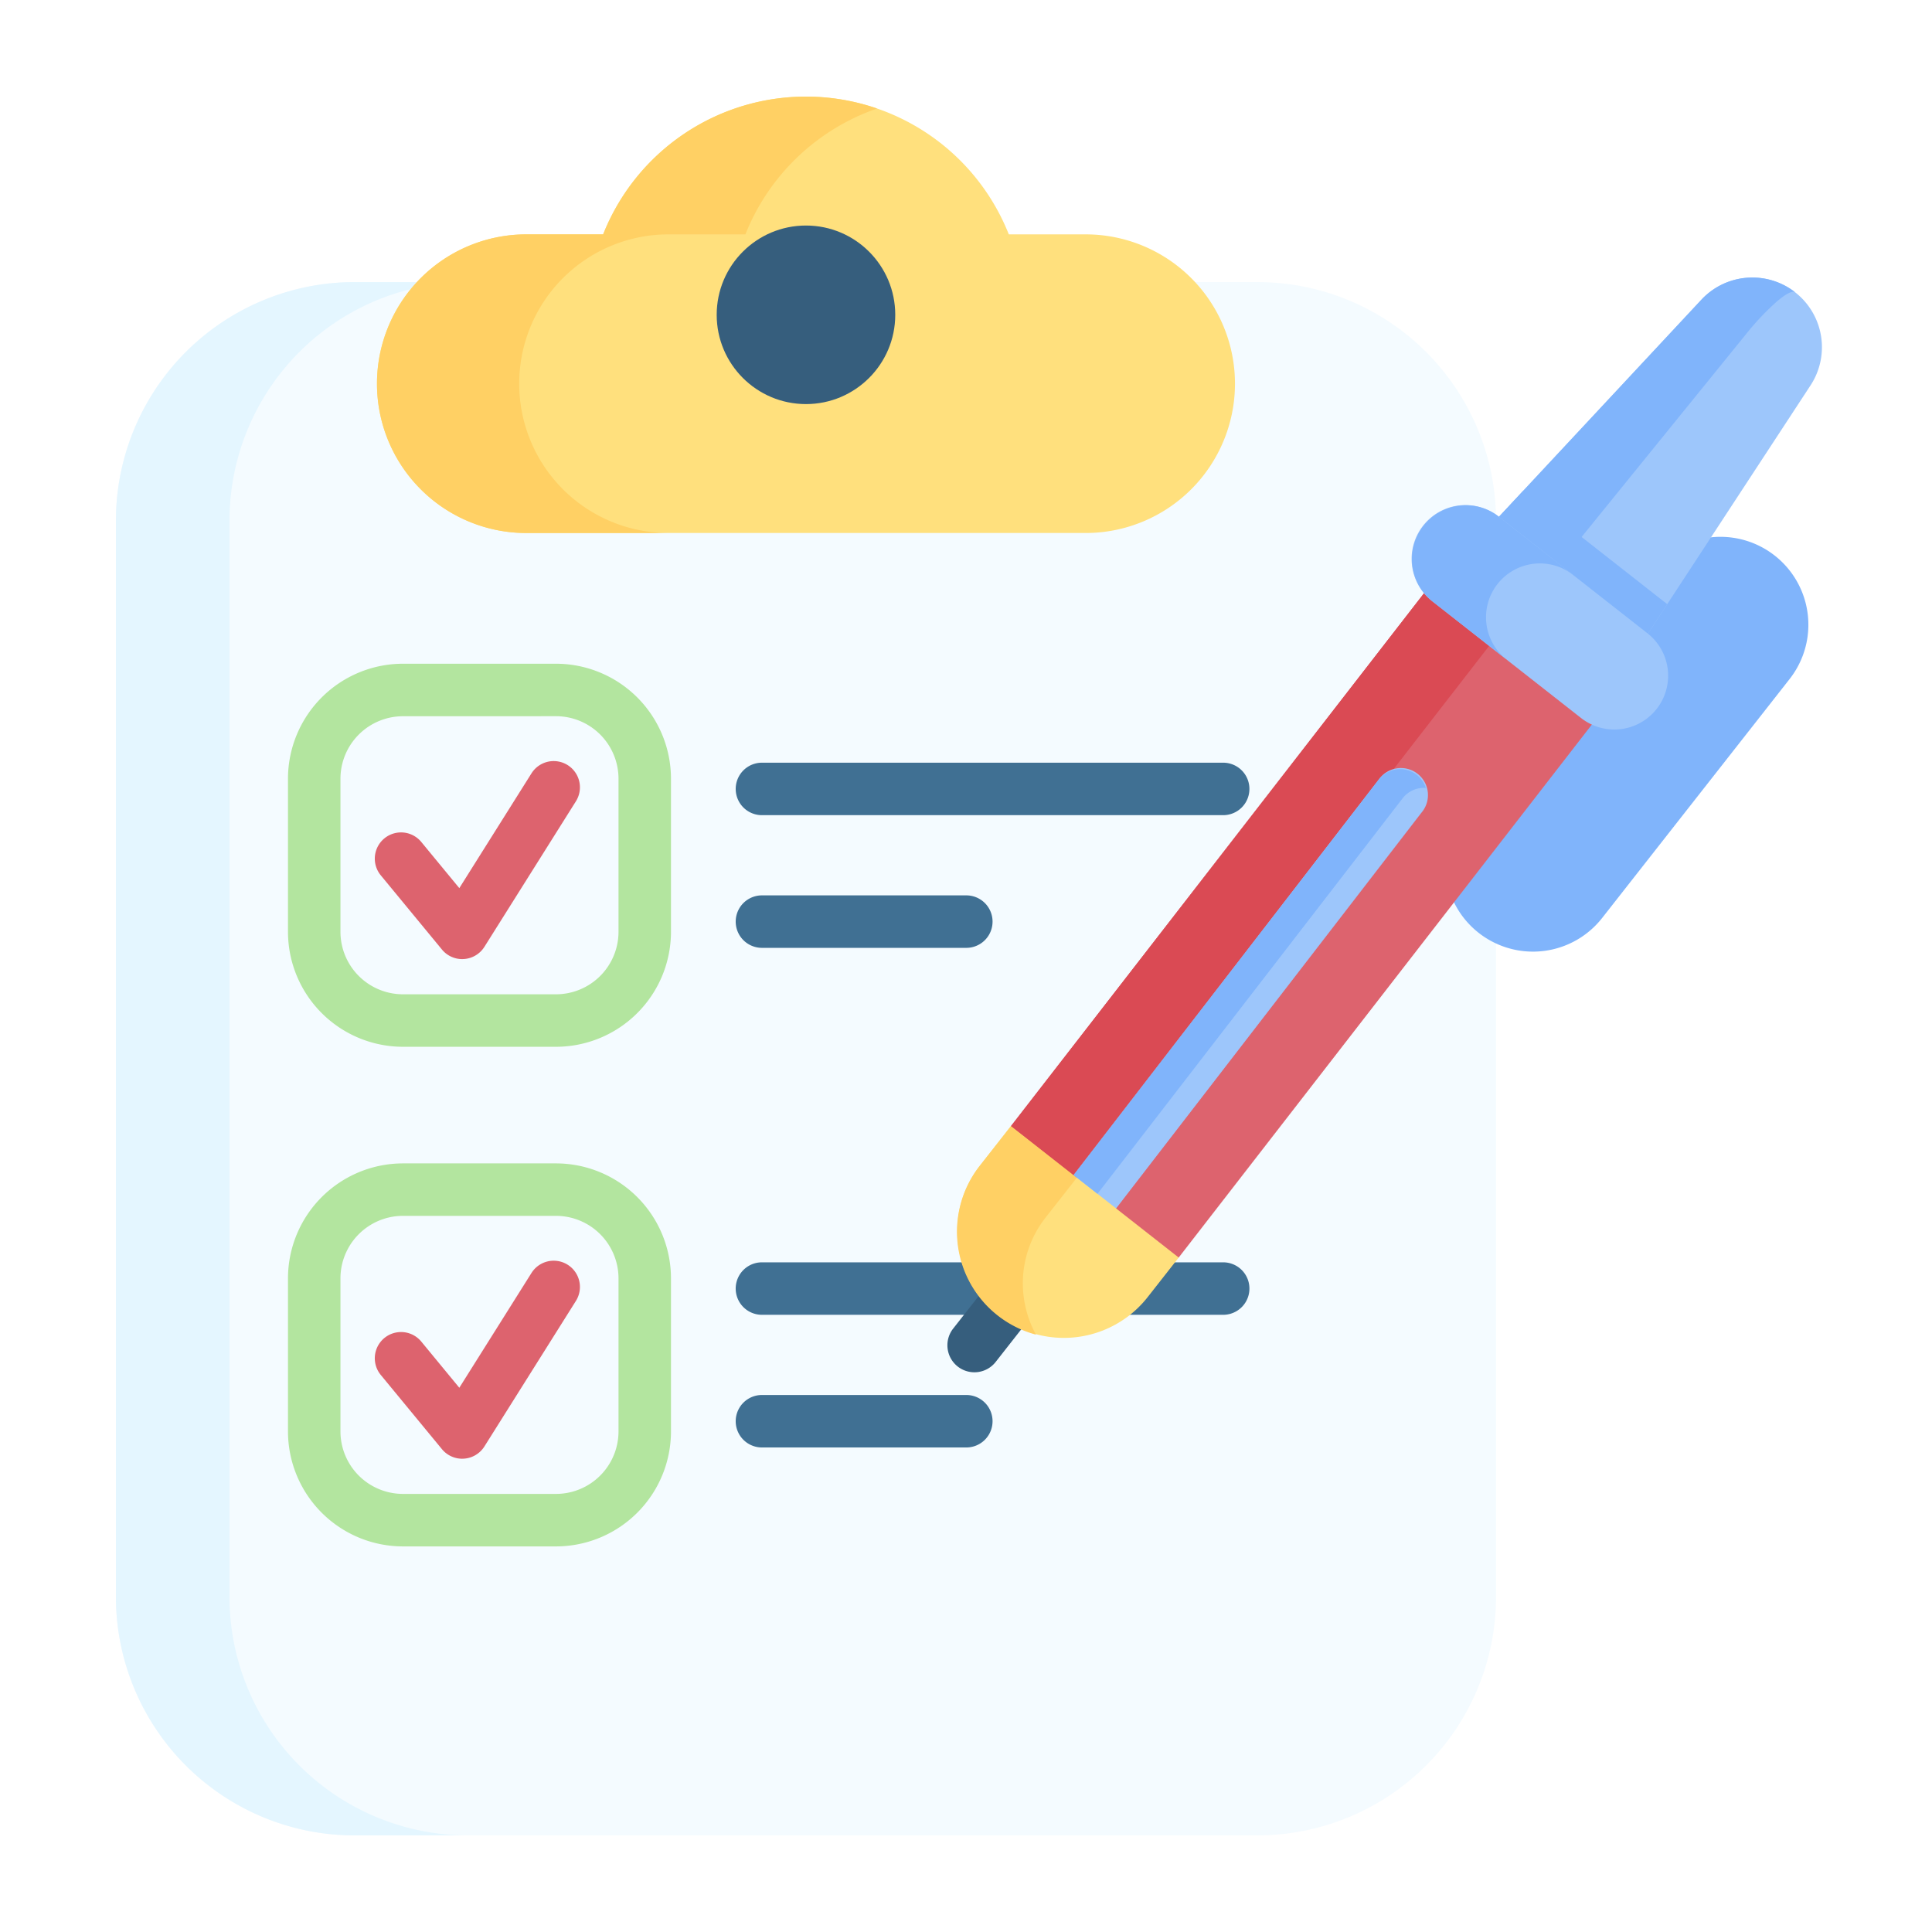
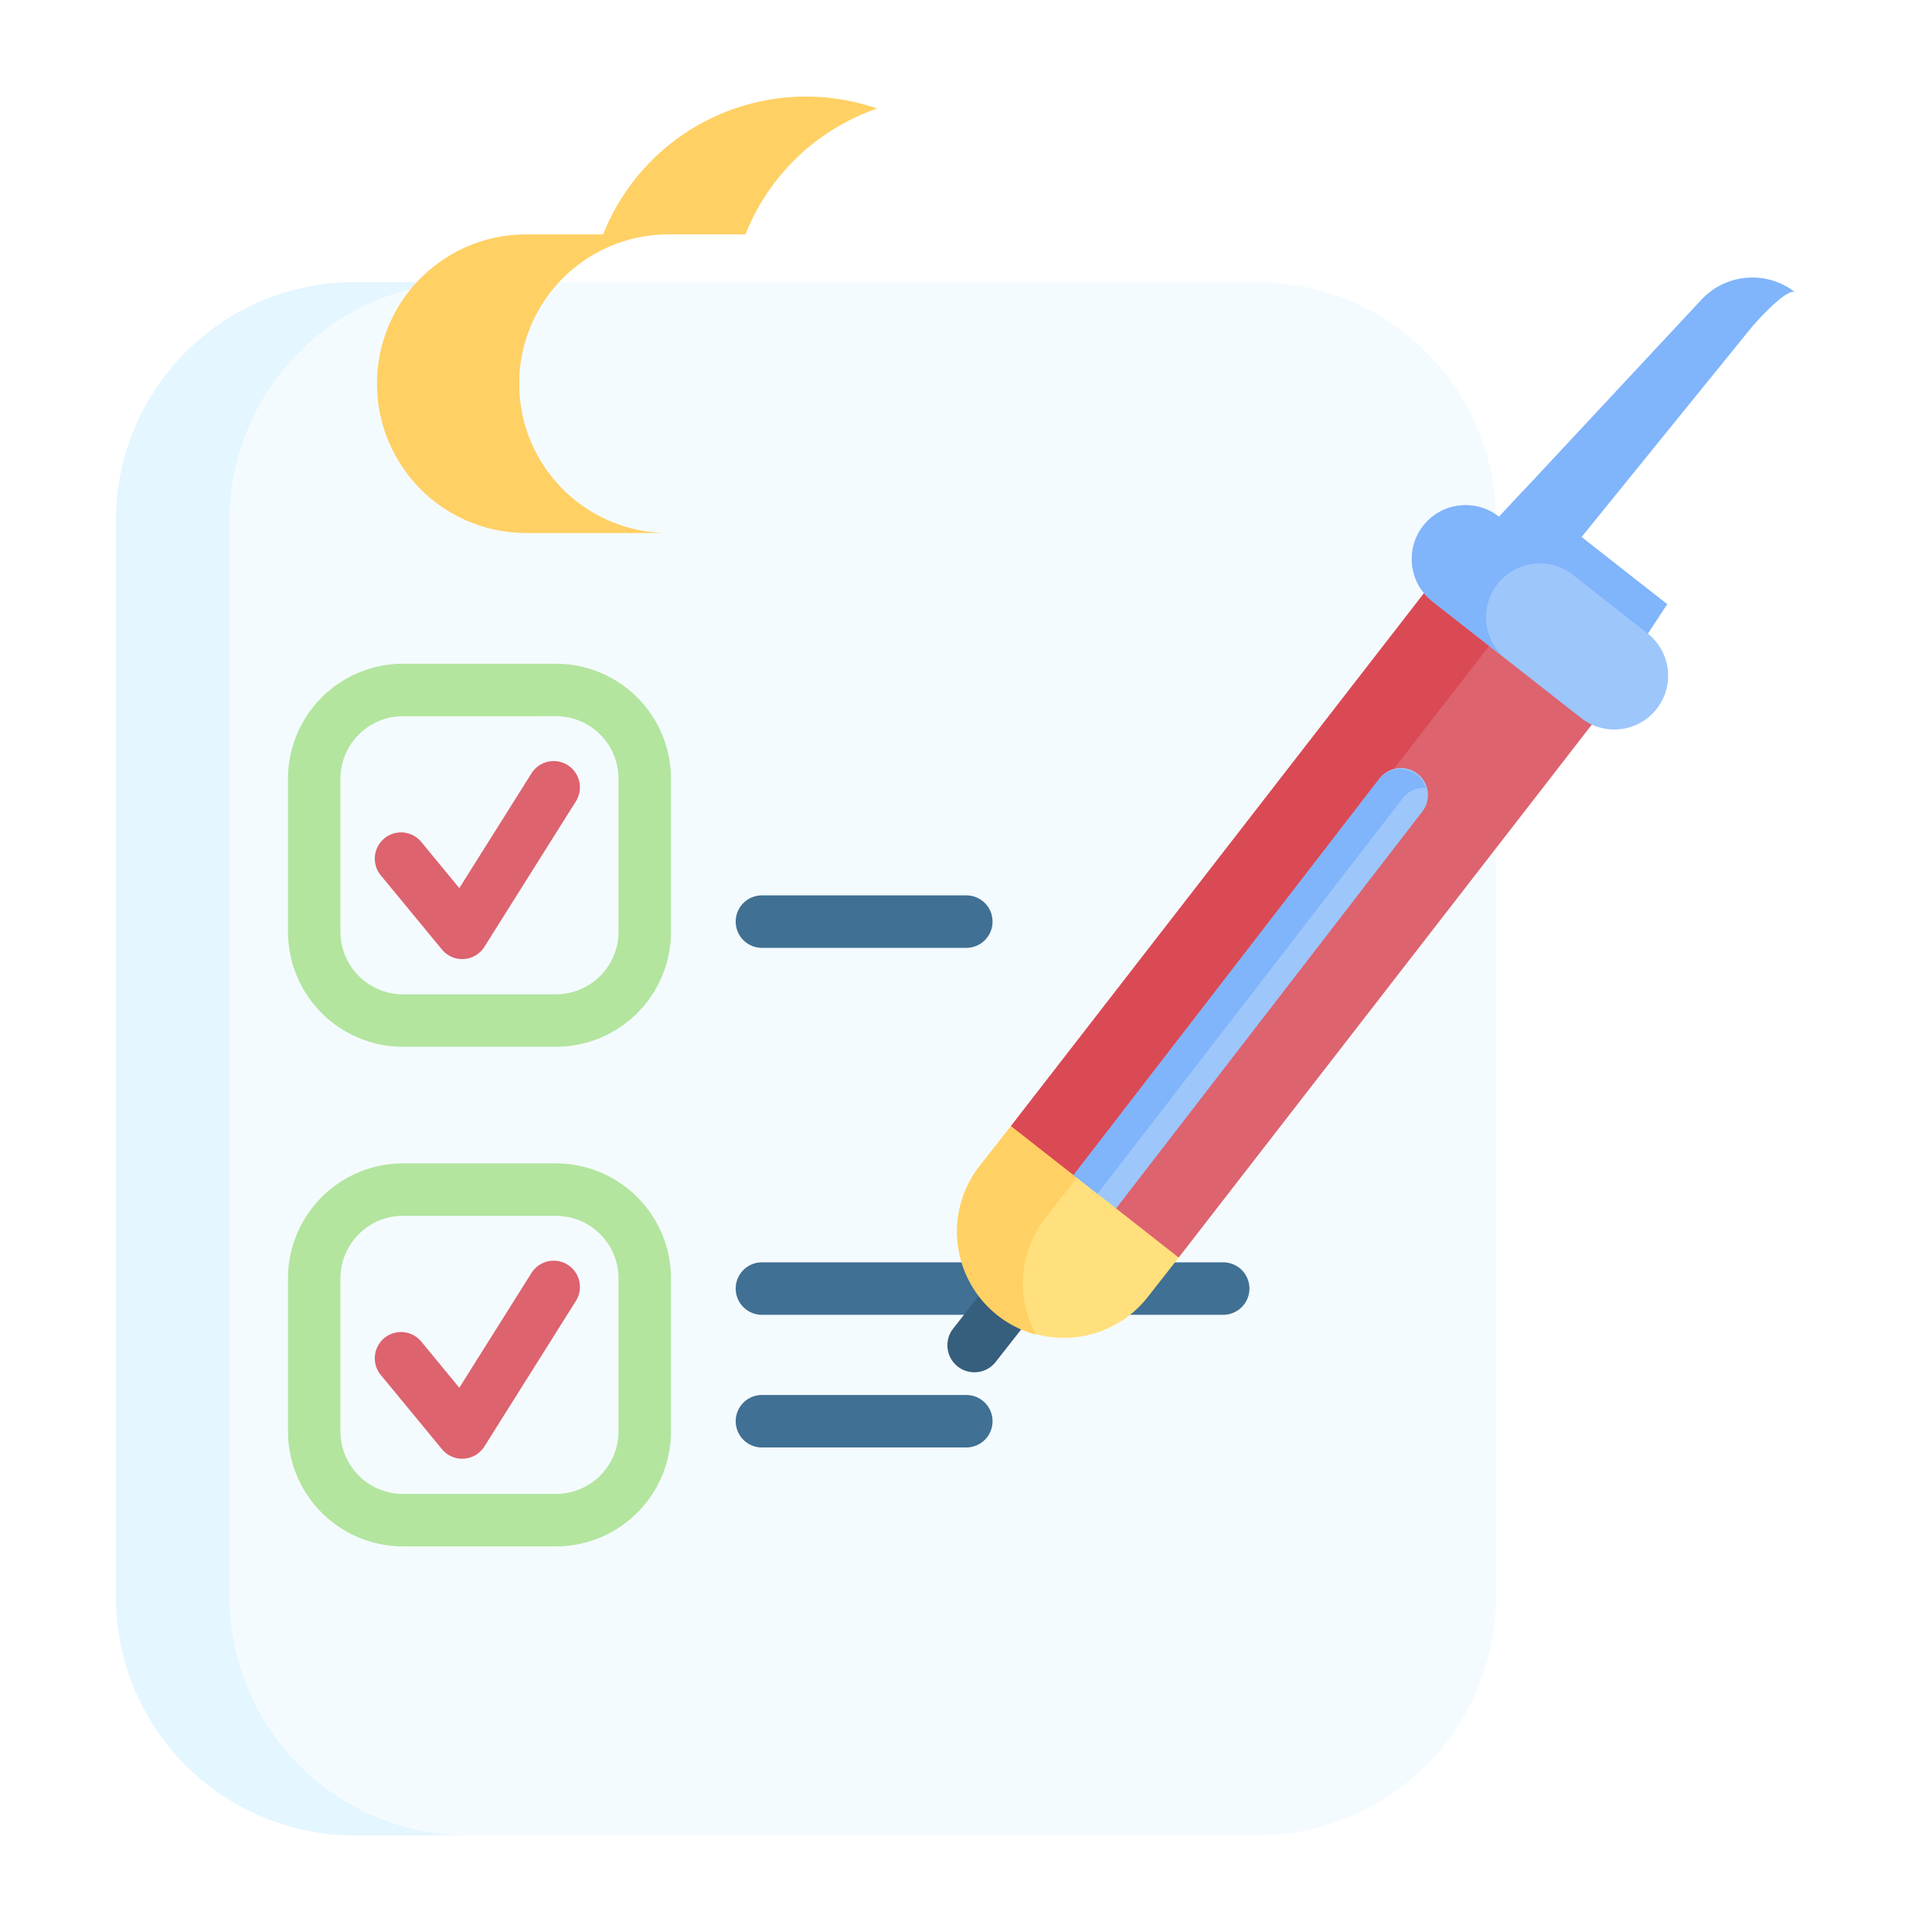
<svg xmlns="http://www.w3.org/2000/svg" width="200" height="200" viewBox="0 0 200 200">
  <g id="Group_11586" data-name="Group 11586" transform="translate(-182 -2553)">
    <rect id="Rectangle_17284" data-name="Rectangle 17284" width="200" height="200" transform="translate(182 2553)" fill="#fff" />
    <g id="checklist" transform="translate(189.181 2563)">
      <g id="Group_9944" data-name="Group 9944" transform="translate(4.819 0)">
        <path id="Path_17498" data-name="Path 17498" d="M122.98,215.414H29.526A24.707,24.707,0,0,1,4.819,190.707V79.323A24.707,24.707,0,0,1,29.526,54.616H122.98a24.707,24.707,0,0,1,24.707,24.707V190.707A24.707,24.707,0,0,1,122.98,215.414Z" transform="translate(-4.819 -35.415)" fill="#f4fbff" />
        <path id="Path_17499" data-name="Path 17499" d="M41.277,215.418H29.53a24.706,24.706,0,0,1-24.71-24.71V79.326A24.705,24.705,0,0,1,29.53,54.621H41.277a24.7,24.7,0,0,0-24.7,24.705V190.708A24.7,24.7,0,0,0,41.277,215.418Z" transform="translate(-4.82 -35.418)" fill="#e4f6ff" />
-         <path id="Path_17500" data-name="Path 17500" d="M147.095,14.265a22.587,22.587,0,0,0-41.993,0H97.146a15.457,15.457,0,1,0,0,30.914h57.905a15.457,15.457,0,1,0,0-30.914Z" transform="translate(-54.664 -0.003)" fill="#ffe07d" />
        <path id="Path_17501" data-name="Path 17501" d="M133.463,1.234a22.633,22.633,0,0,0-13.636,13.028H111.87a15.458,15.458,0,0,0,0,30.916H97.147a15.458,15.458,0,0,1,0-30.916H105.1A22.592,22.592,0,0,1,133.463,1.234Z" transform="translate(-54.664 0)" fill="#ffd064" />
-         <circle id="Ellipse_598" data-name="Ellipse 598" cx="9.242" cy="9.242" r="9.242" transform="translate(62.192 13.347)" fill="#365e7d" />
      </g>
      <g id="Group_9945" data-name="Group 9945" transform="translate(22.63 58.712)">
        <path id="Path_17502" data-name="Path 17502" d="M83.231,206.654H67.382a11.915,11.915,0,0,1-11.9-11.9V178.9a11.915,11.915,0,0,1,11.9-11.9H83.23a11.915,11.915,0,0,1,11.9,11.9v15.848A11.914,11.914,0,0,1,83.231,206.654ZM67.382,172.436a6.476,6.476,0,0,0-6.468,6.468v15.848a6.476,6.476,0,0,0,6.468,6.468H83.23a6.476,6.476,0,0,0,6.468-6.468V178.9a6.476,6.476,0,0,0-6.468-6.468Z" transform="translate(-55.481 -167.003)" fill="#b3e59f" />
        <path id="Path_17503" data-name="Path 17503" d="M90.108,216.162a2.716,2.716,0,0,1-2.1-.989l-6.331-7.682a2.716,2.716,0,1,1,4.192-3.455l3.937,4.778,7.469-11.88a2.716,2.716,0,0,1,4.6,2.891l-9.472,15.065a2.716,2.716,0,0,1-2.126,1.265c-.058,0-.116.006-.174.006Z" transform="translate(-72.068 -185.588)" fill="#dd636e" />
      </g>
      <g id="Group_9946" data-name="Group 9946" transform="translate(68.979 68.954)">
-         <path id="Path_17504" data-name="Path 17504" d="M237.782,201.568H190.035a2.716,2.716,0,0,1,0-5.432h47.747a2.716,2.716,0,1,1,0,5.432Z" transform="translate(-187.319 -196.136)" fill="#407093" />
        <path id="Path_17505" data-name="Path 17505" d="M211.193,240.636H190.035a2.716,2.716,0,1,1,0-5.432h21.157a2.716,2.716,0,1,1,0,5.432Z" transform="translate(-187.319 -221.469)" fill="#407093" />
      </g>
      <g id="Group_9947" data-name="Group 9947" transform="translate(22.63 110.433)">
        <path id="Path_17506" data-name="Path 17506" d="M83.231,353.771H67.382a11.915,11.915,0,0,1-11.9-11.9V326.021a11.915,11.915,0,0,1,11.9-11.9H83.23a11.915,11.915,0,0,1,11.9,11.9V341.87A11.914,11.914,0,0,1,83.231,353.771ZM67.382,319.552a6.476,6.476,0,0,0-6.468,6.468v15.848a6.476,6.476,0,0,0,6.468,6.468H83.23a6.476,6.476,0,0,0,6.468-6.468V326.021a6.476,6.476,0,0,0-6.468-6.468Z" transform="translate(-55.481 -314.12)" fill="#b3e59f" />
        <path id="Path_17507" data-name="Path 17507" d="M90.108,363.279a2.716,2.716,0,0,1-2.1-.989l-6.331-7.682a2.716,2.716,0,1,1,4.192-3.455l3.937,4.778,7.469-11.88a2.716,2.716,0,0,1,4.6,2.891l-9.472,15.065a2.716,2.716,0,0,1-2.126,1.265c-.058,0-.116.006-.174.006Z" transform="translate(-72.068 -332.705)" fill="#dd636e" />
      </g>
      <g id="Group_9948" data-name="Group 9948" transform="translate(68.978 120.676)">
        <path id="Path_17508" data-name="Path 17508" d="M237.78,348.689H190.032a2.716,2.716,0,1,1,0-5.432h47.749a2.716,2.716,0,1,1,0,5.432Z" transform="translate(-187.316 -343.257)" fill="#407093" />
        <path id="Path_17509" data-name="Path 17509" d="M211.193,387.752H190.035a2.716,2.716,0,1,1,0-5.432h21.157a2.716,2.716,0,1,1,0,5.432Z" transform="translate(-187.318 -368.587)" fill="#407093" />
      </g>
      <g id="Group_9949" data-name="Group 9949" transform="translate(90.893 18.729)">
        <path id="Path_17510" data-name="Path 17510" d="M250.722,356.327a2.8,2.8,0,0,1-.474-3.929l3.57-4.551a2.8,2.8,0,1,1,4.4,3.454l-3.57,4.551A2.8,2.8,0,0,1,250.722,356.327Z" transform="translate(-249.651 -243.592)" fill="#365e7d" />
-         <path id="Path_17511" data-name="Path 17511" d="M399.676,170.627a9.1,9.1,0,0,0,12.778-1.543l19.407-24.736a9.1,9.1,0,1,0-14.321-11.236l-19.407,24.736A9.1,9.1,0,0,0,399.676,170.627Z" transform="translate(-344.674 -102.785)" fill="#80b4fb" />
        <path id="Path_17512" data-name="Path 17512" d="M275.43,313.965l-3.239,4.128a11.032,11.032,0,0,1-17.359-13.619l3.239-4.128,17.3-1.5Z" transform="translate(-251.485 -212.512)" fill="#ffe07d" />
        <path id="Path_17513" data-name="Path 17513" d="M259.372,317.959a11.117,11.117,0,0,0,1.279,3.986,11.033,11.033,0,0,1-5.822-17.47l3.238-4.127,17.3-1.5.023,5.942-10.505.908-3.238,4.127A11.012,11.012,0,0,0,259.372,317.959Z" transform="translate(-251.482 -212.512)" fill="#ffd064" />
        <path id="Path_17514" data-name="Path 17514" d="M329.773,155.367l-44.03,56.8-6.477-5.081-.979-4.02-3.424.566-6.477-5.081,43.945-56.692" transform="translate(-261.799 -110.715)" fill="#dd636e" />
        <path id="Path_17515" data-name="Path 17515" d="M319.236,147.1l-44.03,56.8-6.82-5.35,43.945-56.692" transform="translate(-261.799 -110.715)" fill="#da4a54" />
-         <path id="Path_17516" data-name="Path 17516" d="M427.484,90.139l-15.417-12.1,2.489-2.671,18.467-19.8a7.208,7.208,0,0,1,11.3,8.866L429.486,87.086Z" transform="translate(-354.968 -53.275)" fill="#9dc6fb" />
        <path id="Path_17517" data-name="Path 17517" d="M442.757,54.81c-.277-.218-.975.147-1.893.928a26.927,26.927,0,0,0-3.239,3.43L418.342,82.954l-6.261-4.912,20.952-22.474a7.207,7.207,0,0,1,9.723-.757Z" transform="translate(-354.977 -53.273)" fill="#80b4fb" />
        <path id="Path_17518" data-name="Path 17518" d="M427.485,130.9l-8.881-3.513-6.536-8.582,2.489-2.671,14.929,11.713Z" transform="translate(-354.968 -94.032)" fill="#80b4fb" />
        <path id="Path_17519" data-name="Path 17519" d="M410.866,133.634l-15.414-12.093a5.571,5.571,0,1,0-6.877,8.766L403.989,142.4a5.571,5.571,0,0,0,6.877-8.766Z" transform="translate(-338.352 -96.77)" fill="#9dc6fb" />
        <path id="Path_17520" data-name="Path 17520" d="M394.146,132.6a5.554,5.554,0,0,0,2.094,3.714l-7.667-6.015a5.571,5.571,0,0,1,6.878-8.766l7.667,6.015a5.574,5.574,0,0,0-8.971,5.052Z" transform="translate(-338.349 -96.766)" fill="#80b4fb" />
        <path id="Path_17521" data-name="Path 17521" d="M291.211,243.5l-4.4-3.454,31.6-40.957a2.8,2.8,0,1,1,4.4,3.454Z" transform="translate(-273.745 -147.134)" fill="#9dc6fb" />
        <path id="Path_17522" data-name="Path 17522" d="M323.273,199.972a2.788,2.788,0,0,0-2.394,1.062l-31.6,40.957-2.471-1.939,31.6-40.957a2.8,2.8,0,0,1,4.865.877Z" transform="translate(-273.745 -147.135)" fill="#80b4fb" />
      </g>
    </g>
  </g>
</svg>